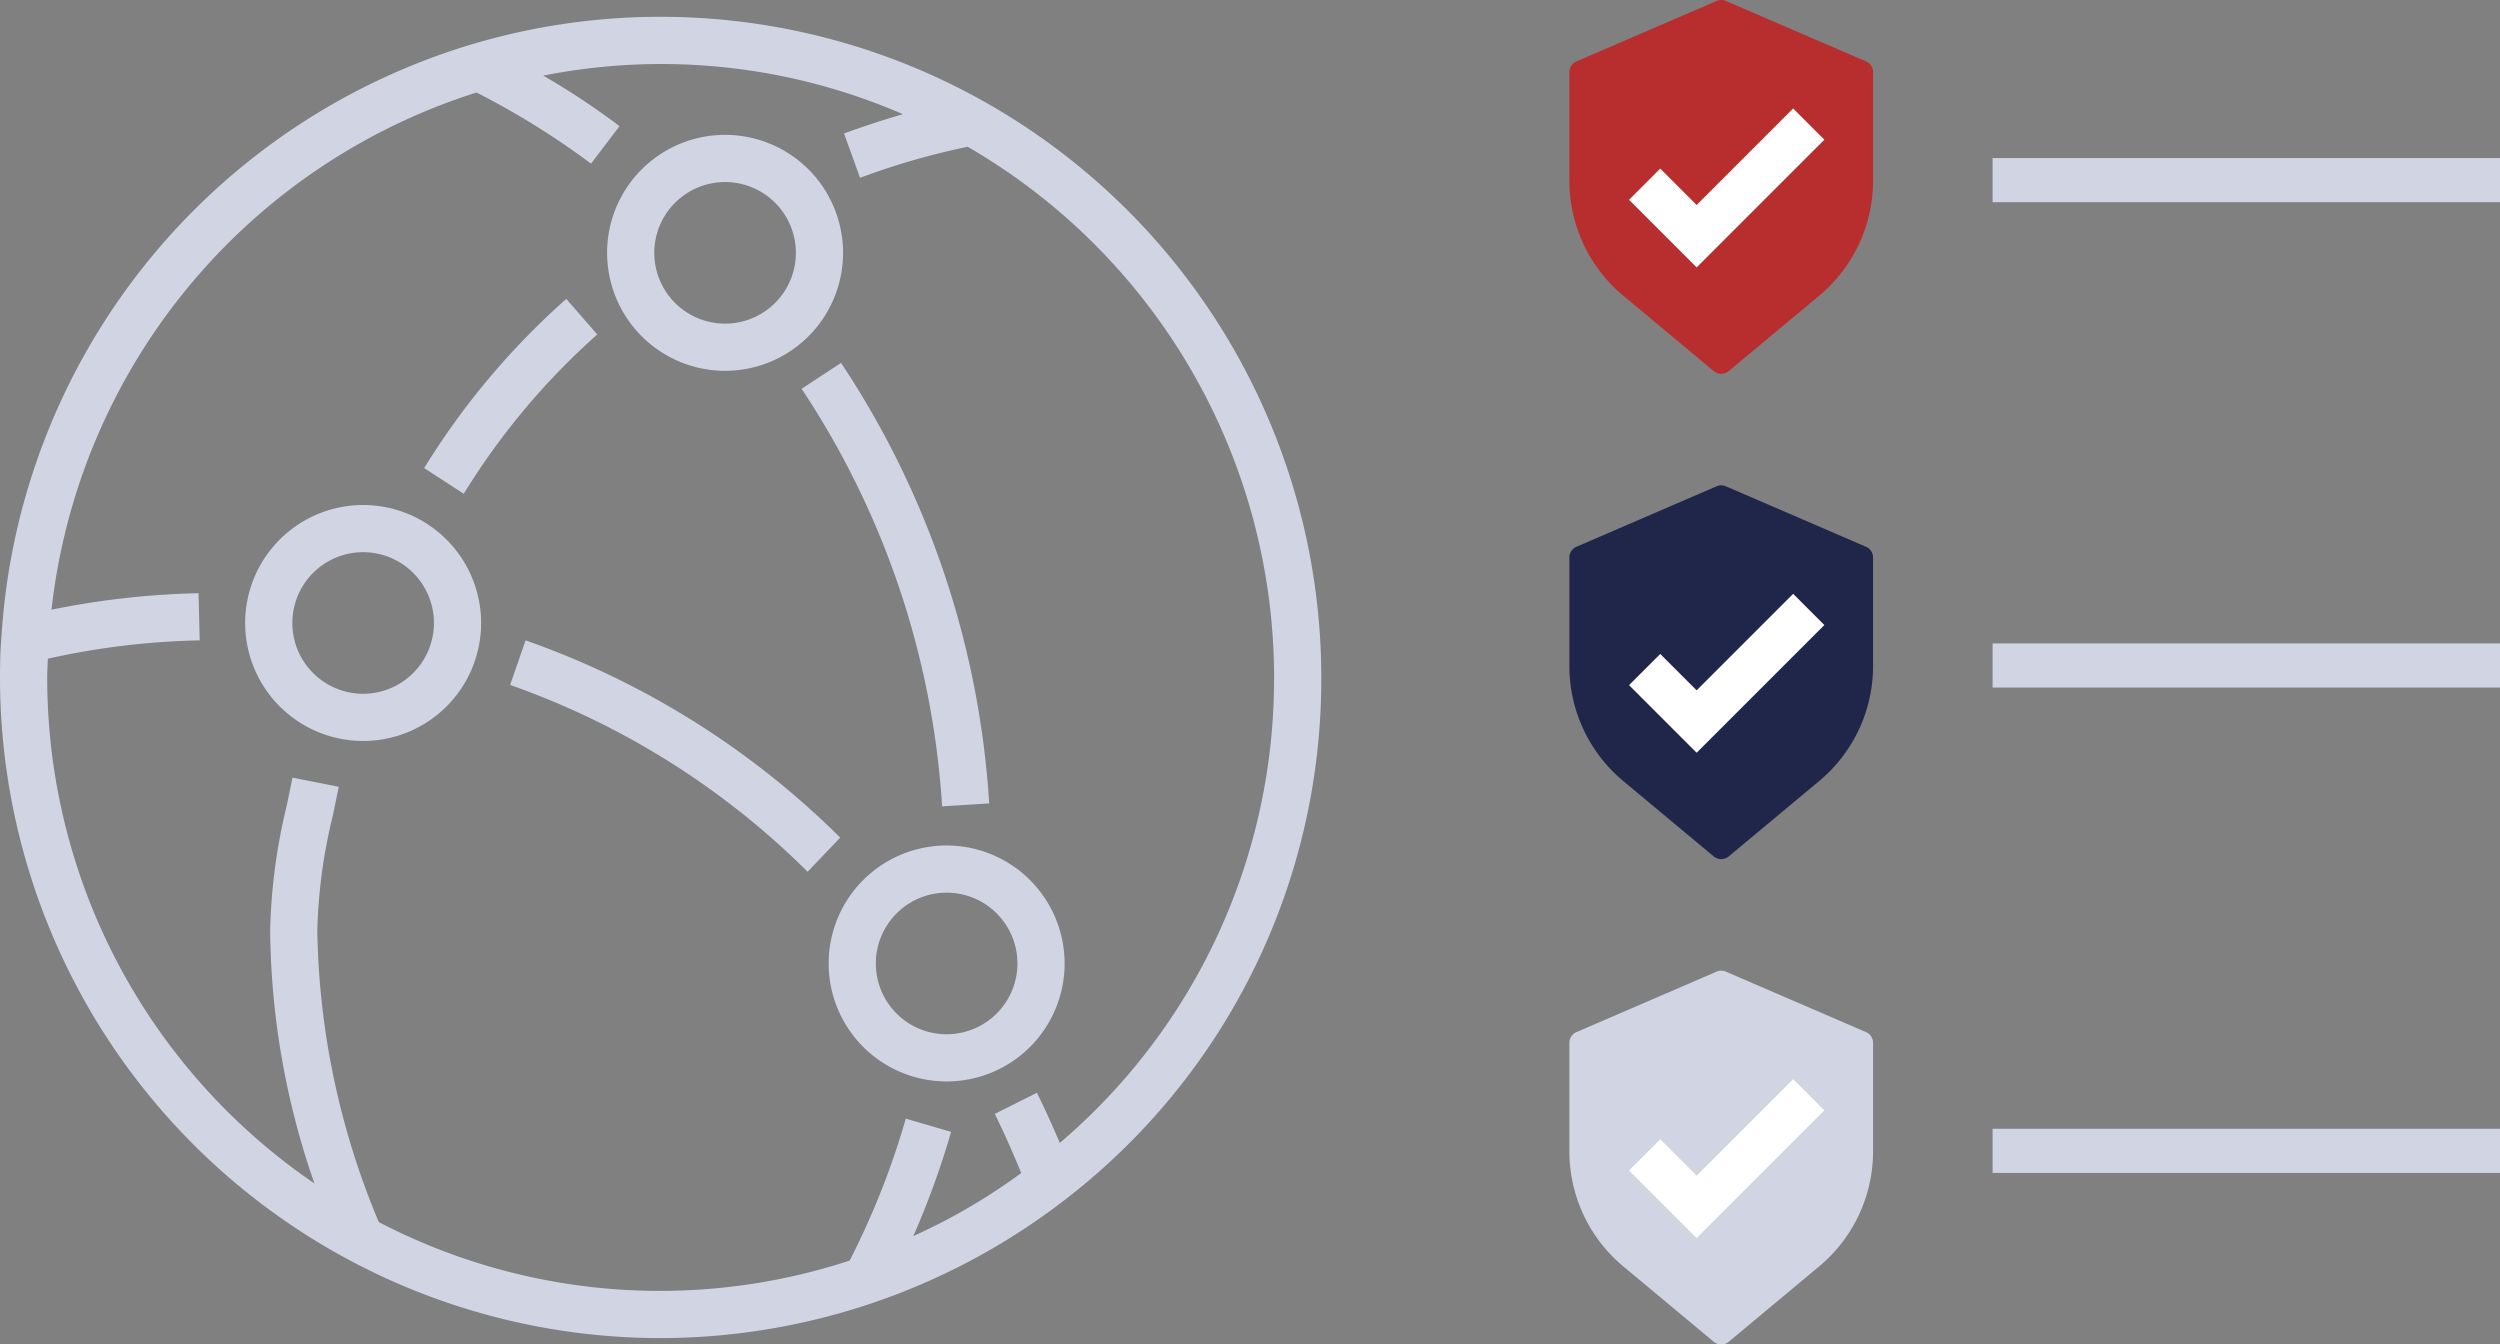
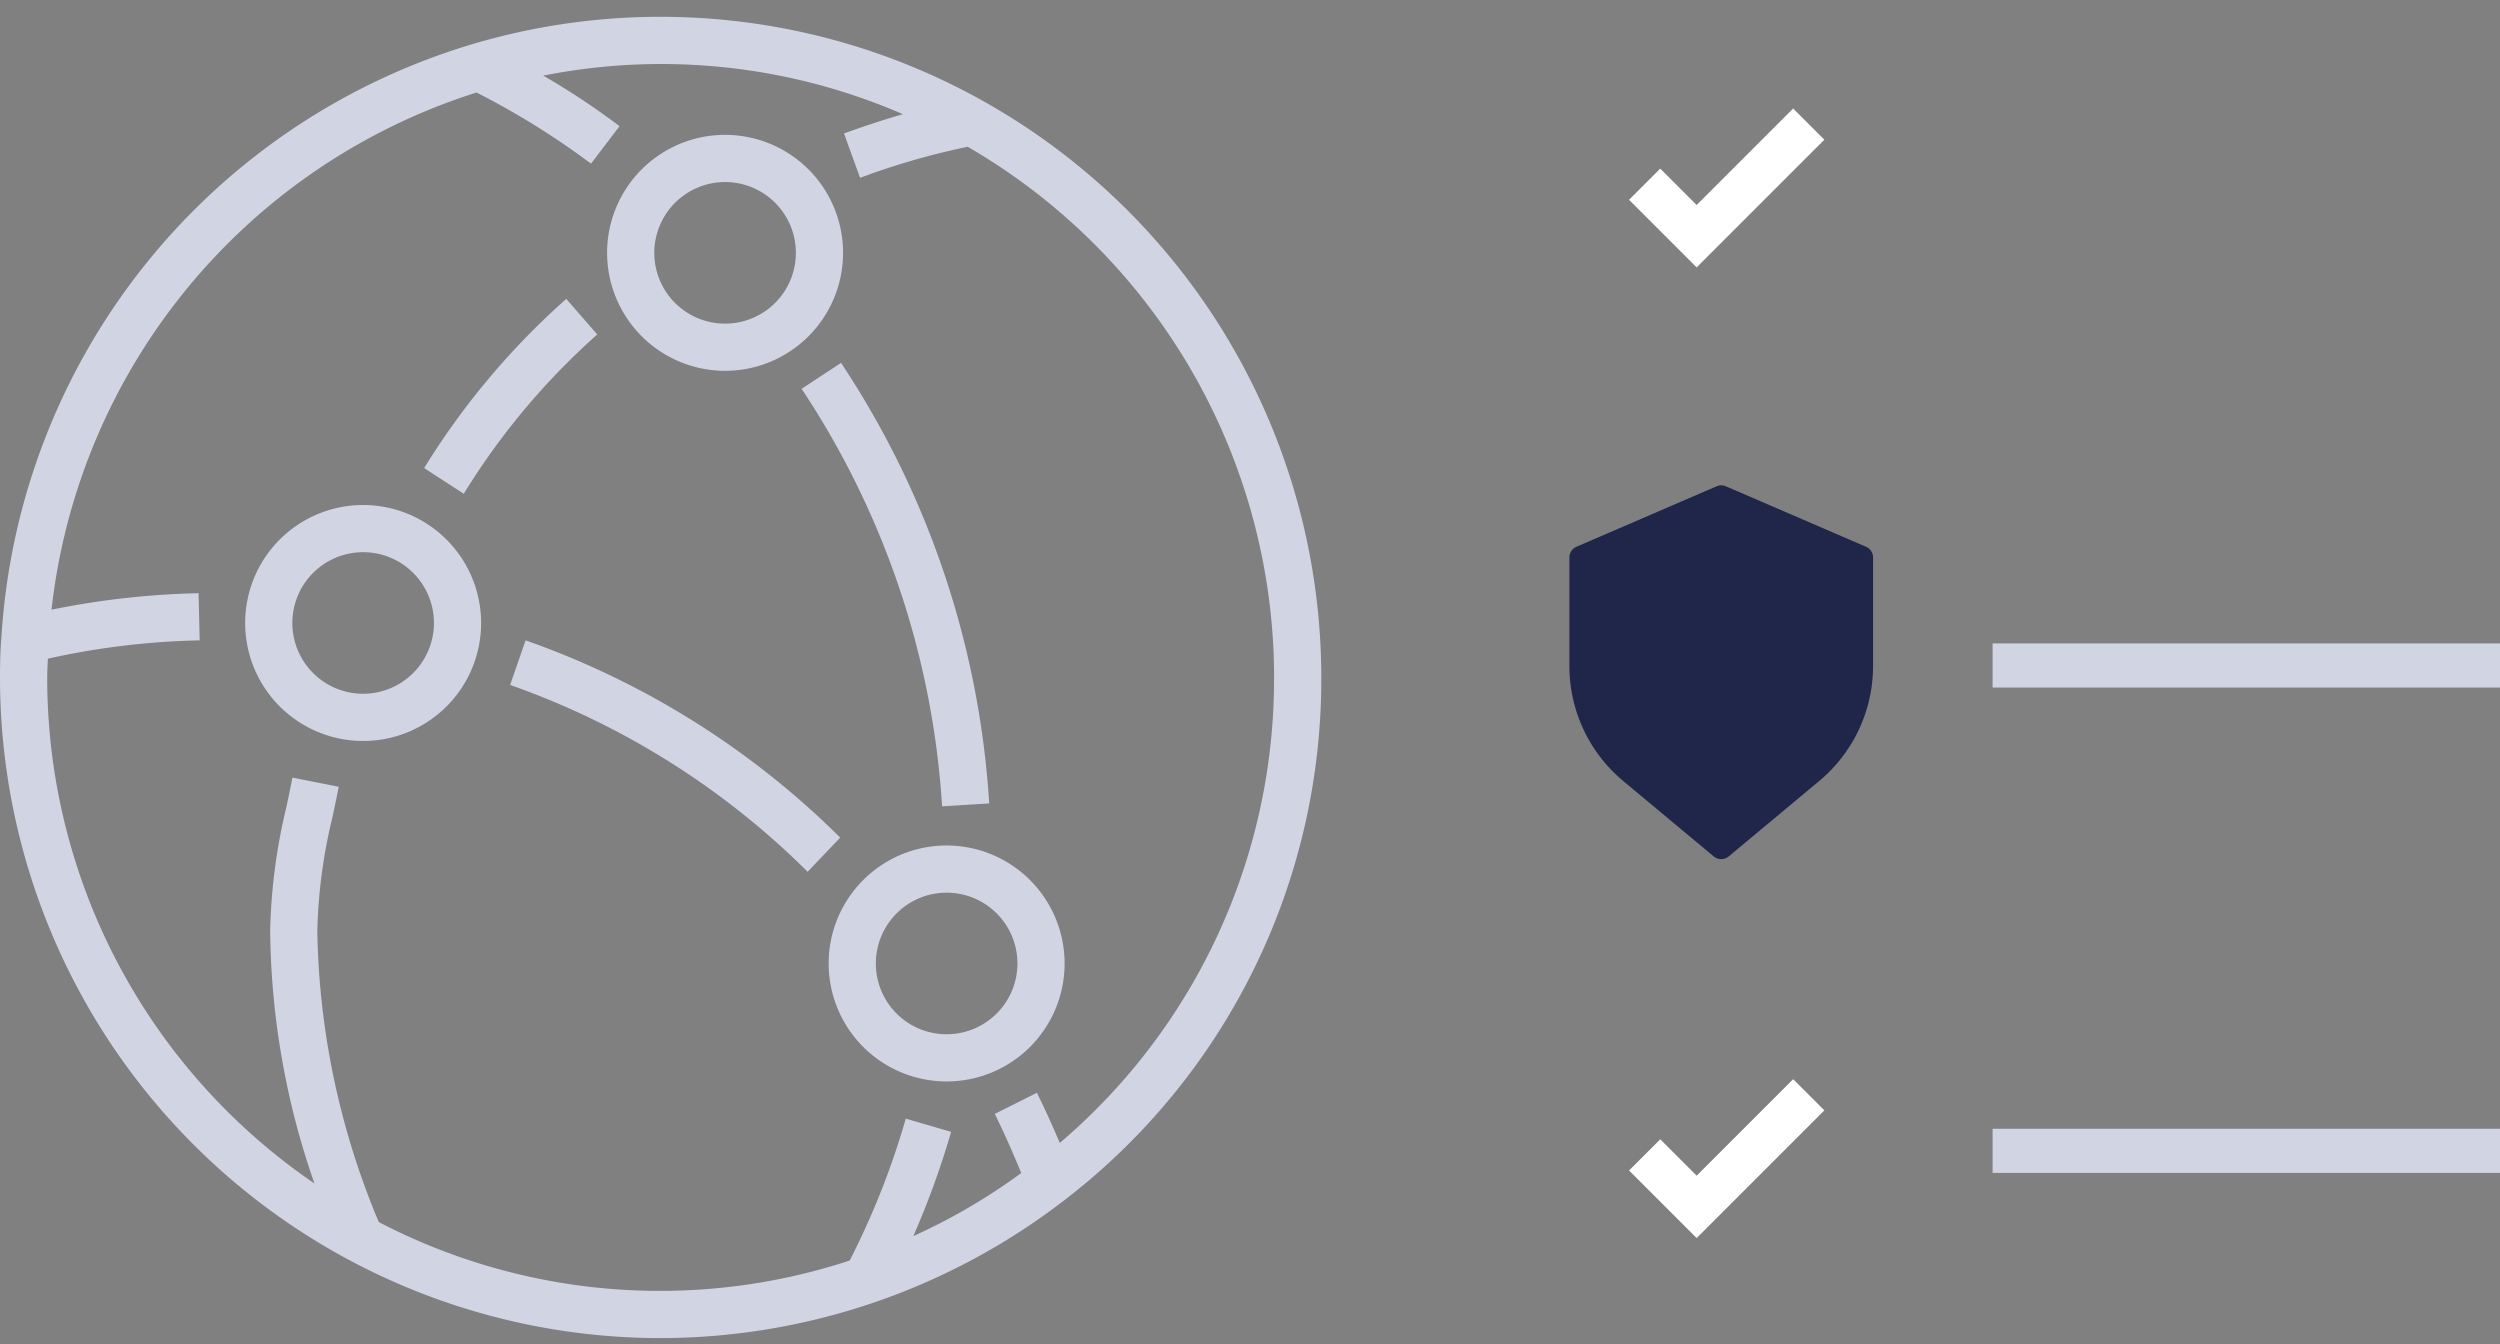
<svg xmlns="http://www.w3.org/2000/svg" width="113.322" height="60.944" viewBox="0 0 113.322 60.944">
  <rect x="0" y="0" width="113.322" height="60.944" fill="#808080" stroke="none" />
  <g id="Group_472" data-name="Group 472" transform="translate(-238.178 -3801.245)">
    <path id="Amazon-CloudFront_Icon_64_Squid" d="M58.119,54.912a3.209,3.209,0,1,0-3.209,3.209,3.212,3.212,0,0,0,3.209-3.209Zm2.139,0a5.348,5.348,0,1,1-5.348-5.348,5.354,5.354,0,0,1,5.348,5.348ZM31.67,39.478a3.209,3.209,0,1,0-3.209,3.209,3.212,3.212,0,0,0,3.209-3.209Zm2.139,0a5.348,5.348,0,1,1-5.348-5.348,5.354,5.354,0,0,1,5.348,5.348ZM41.658,22.7a3.209,3.209,0,1,0,3.209-3.209A3.212,3.212,0,0,0,41.658,22.7Zm-2.139,0a5.348,5.348,0,1,1,5.348,5.348A5.354,5.354,0,0,1,39.519,22.7ZM69.754,41.946A27.828,27.828,0,0,0,55.863,17.892,33.173,33.173,0,0,0,50.985,19.3l-.727-2.012c.968-.349,1.834-.631,2.668-.873a27.49,27.49,0,0,0-16.3-1.748,34.218,34.218,0,0,1,3.457,2.291l-1.293,1.7A35.618,35.618,0,0,0,33.6,15.433,27.836,27.836,0,0,0,14.335,38.875,37.356,37.356,0,0,1,21,38.128l.052,2.138a34.783,34.783,0,0,0-6.883.83c-.01.283-.029.57-.029.85A27.742,27.742,0,0,0,26.253,64.884a35.719,35.719,0,0,1-2.007-11.445,26.189,26.189,0,0,1,.743-5.651c.089-.422.179-.852.266-1.3l2.1.414c-.09.453-.182.893-.272,1.324a24.13,24.13,0,0,0-.7,5.212A35.459,35.459,0,0,0,29.17,66.634a27.586,27.586,0,0,0,21.345,1.744,35.832,35.832,0,0,0,2.543-6.433l2.055.6A38.161,38.161,0,0,1,53.4,67.269a27.16,27.16,0,0,0,4.892-2.858c-.369-.9-.765-1.8-1.2-2.68L59,60.774c.372.744.713,1.506,1.04,2.272a27.607,27.607,0,0,0,9.711-21.1Zm2.139,0A29.759,29.759,0,0,1,60.257,65.635a30.035,30.035,0,0,1-18.311,6.258A29.949,29.949,0,0,1,12,41.946c0-.734.019-1.292.063-1.809A29.98,29.98,0,0,1,33.391,13.247a29.919,29.919,0,0,1,23.19,2.581A29.974,29.974,0,0,1,71.893,41.946ZM39.074,26.4l-1.405-1.612a34.159,34.159,0,0,0-6.442,7.668l1.795,1.165A32.169,32.169,0,0,1,39.074,26.4Zm-3.25,13.865-.7,2.022a36.091,36.091,0,0,1,13.485,8.468l1.477-1.548a38.165,38.165,0,0,0-14.267-8.943Zm14.3-12.576a40.612,40.612,0,0,1,6.715,19.968l-2.135.133a38.512,38.512,0,0,0-6.368-18.927Z" transform="translate(226.178 3790.006)" fill="#d1d4e2" fill-rule="evenodd" />
-     <line id="Line_55" data-name="Line 55" x2="23" transform="translate(328.5 3809.411)" fill="none" stroke="#d1d4e2" stroke-width="2" />
    <line id="Line_91" data-name="Line 91" x2="23" transform="translate(328.5 3831.411)" fill="none" stroke="#d1d4e2" stroke-width="2" />
    <line id="Line_92" data-name="Line 92" x2="23" transform="translate(328.5 3853.411)" fill="none" stroke="#d1d4e2" stroke-width="2" />
-     <path id="Path_416" data-name="Path 416" d="M21.266,9.677V4.77a.529.529,0,0,0-.318-.486L14.595,1.543a.529.529,0,0,0-.424,0L7.818,4.284A.529.529,0,0,0,7.5,4.77V9.677a6.788,6.788,0,0,0,2.45,5.231l4.094,3.412a.529.529,0,0,0,.678,0l4.094-3.412a6.788,6.788,0,0,0,2.45-5.231Z" transform="translate(301.816 3799.746)" fill="#b82e2f" />
    <path id="Path_983" data-name="Path 983" d="M21.266,9.677V4.77a.529.529,0,0,0-.318-.486L14.595,1.543a.529.529,0,0,0-.424,0L7.818,4.284A.529.529,0,0,0,7.5,4.77V9.677a6.788,6.788,0,0,0,2.45,5.231l4.094,3.412a.529.529,0,0,0,.678,0l4.094-3.412a6.788,6.788,0,0,0,2.45-5.231Z" transform="translate(301.816 3821.746)" fill="#1f2649" />
-     <path id="Path_985" data-name="Path 985" d="M21.266,9.677V4.77a.529.529,0,0,0-.318-.486L14.595,1.543a.529.529,0,0,0-.424,0L7.818,4.284A.529.529,0,0,0,7.5,4.77V9.677a6.788,6.788,0,0,0,2.45,5.231l4.094,3.412a.529.529,0,0,0,.678,0l4.094-3.412a6.788,6.788,0,0,0,2.45-5.231Z" transform="translate(301.816 3843.746)" fill="#d1d4e2" />
    <path id="Path_982" data-name="Path 982" d="M10490.166,4964.388l2.357,2.357,5.082-5.082" transform="translate(-10177.438 -1154.793)" fill="none" stroke="#fff" stroke-width="2" />
-     <path id="Path_984" data-name="Path 984" d="M10490.166,4964.388l2.357,2.357,5.082-5.082" transform="translate(-10177.438 -1132.793)" fill="none" stroke="#fff" stroke-width="2" />
    <path id="Path_986" data-name="Path 986" d="M10490.166,4964.388l2.357,2.357,5.082-5.082" transform="translate(-10177.438 -1110.793)" fill="none" stroke="#fff" stroke-width="2" />
  </g>
</svg>